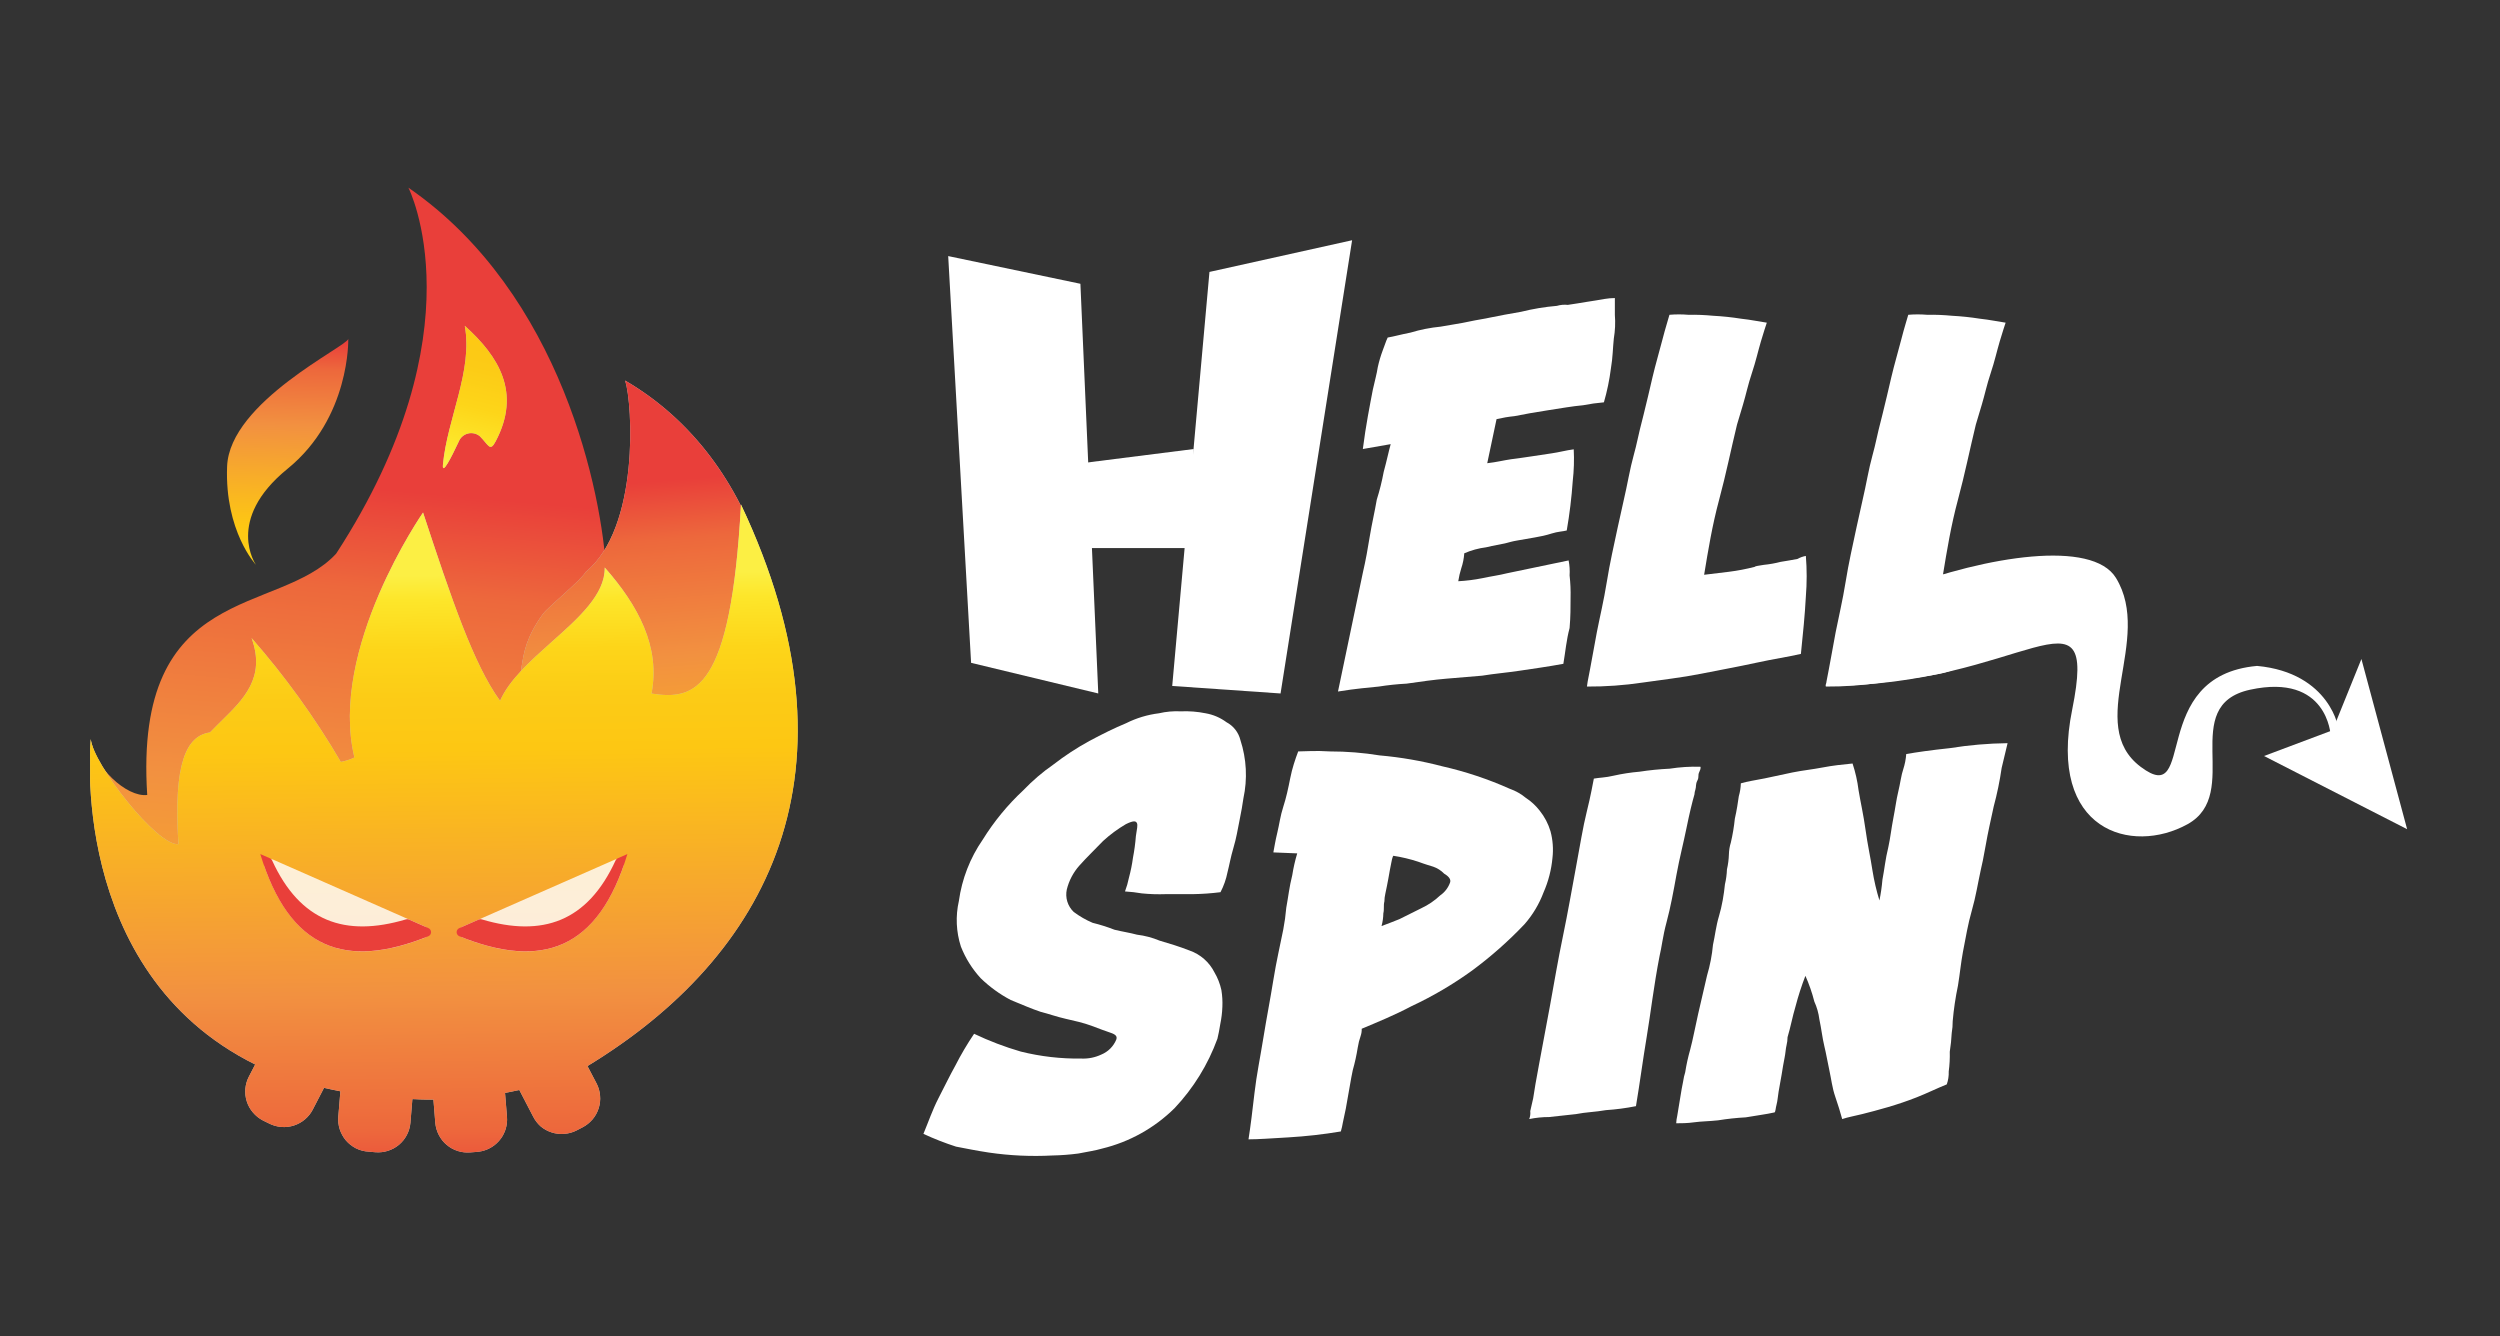
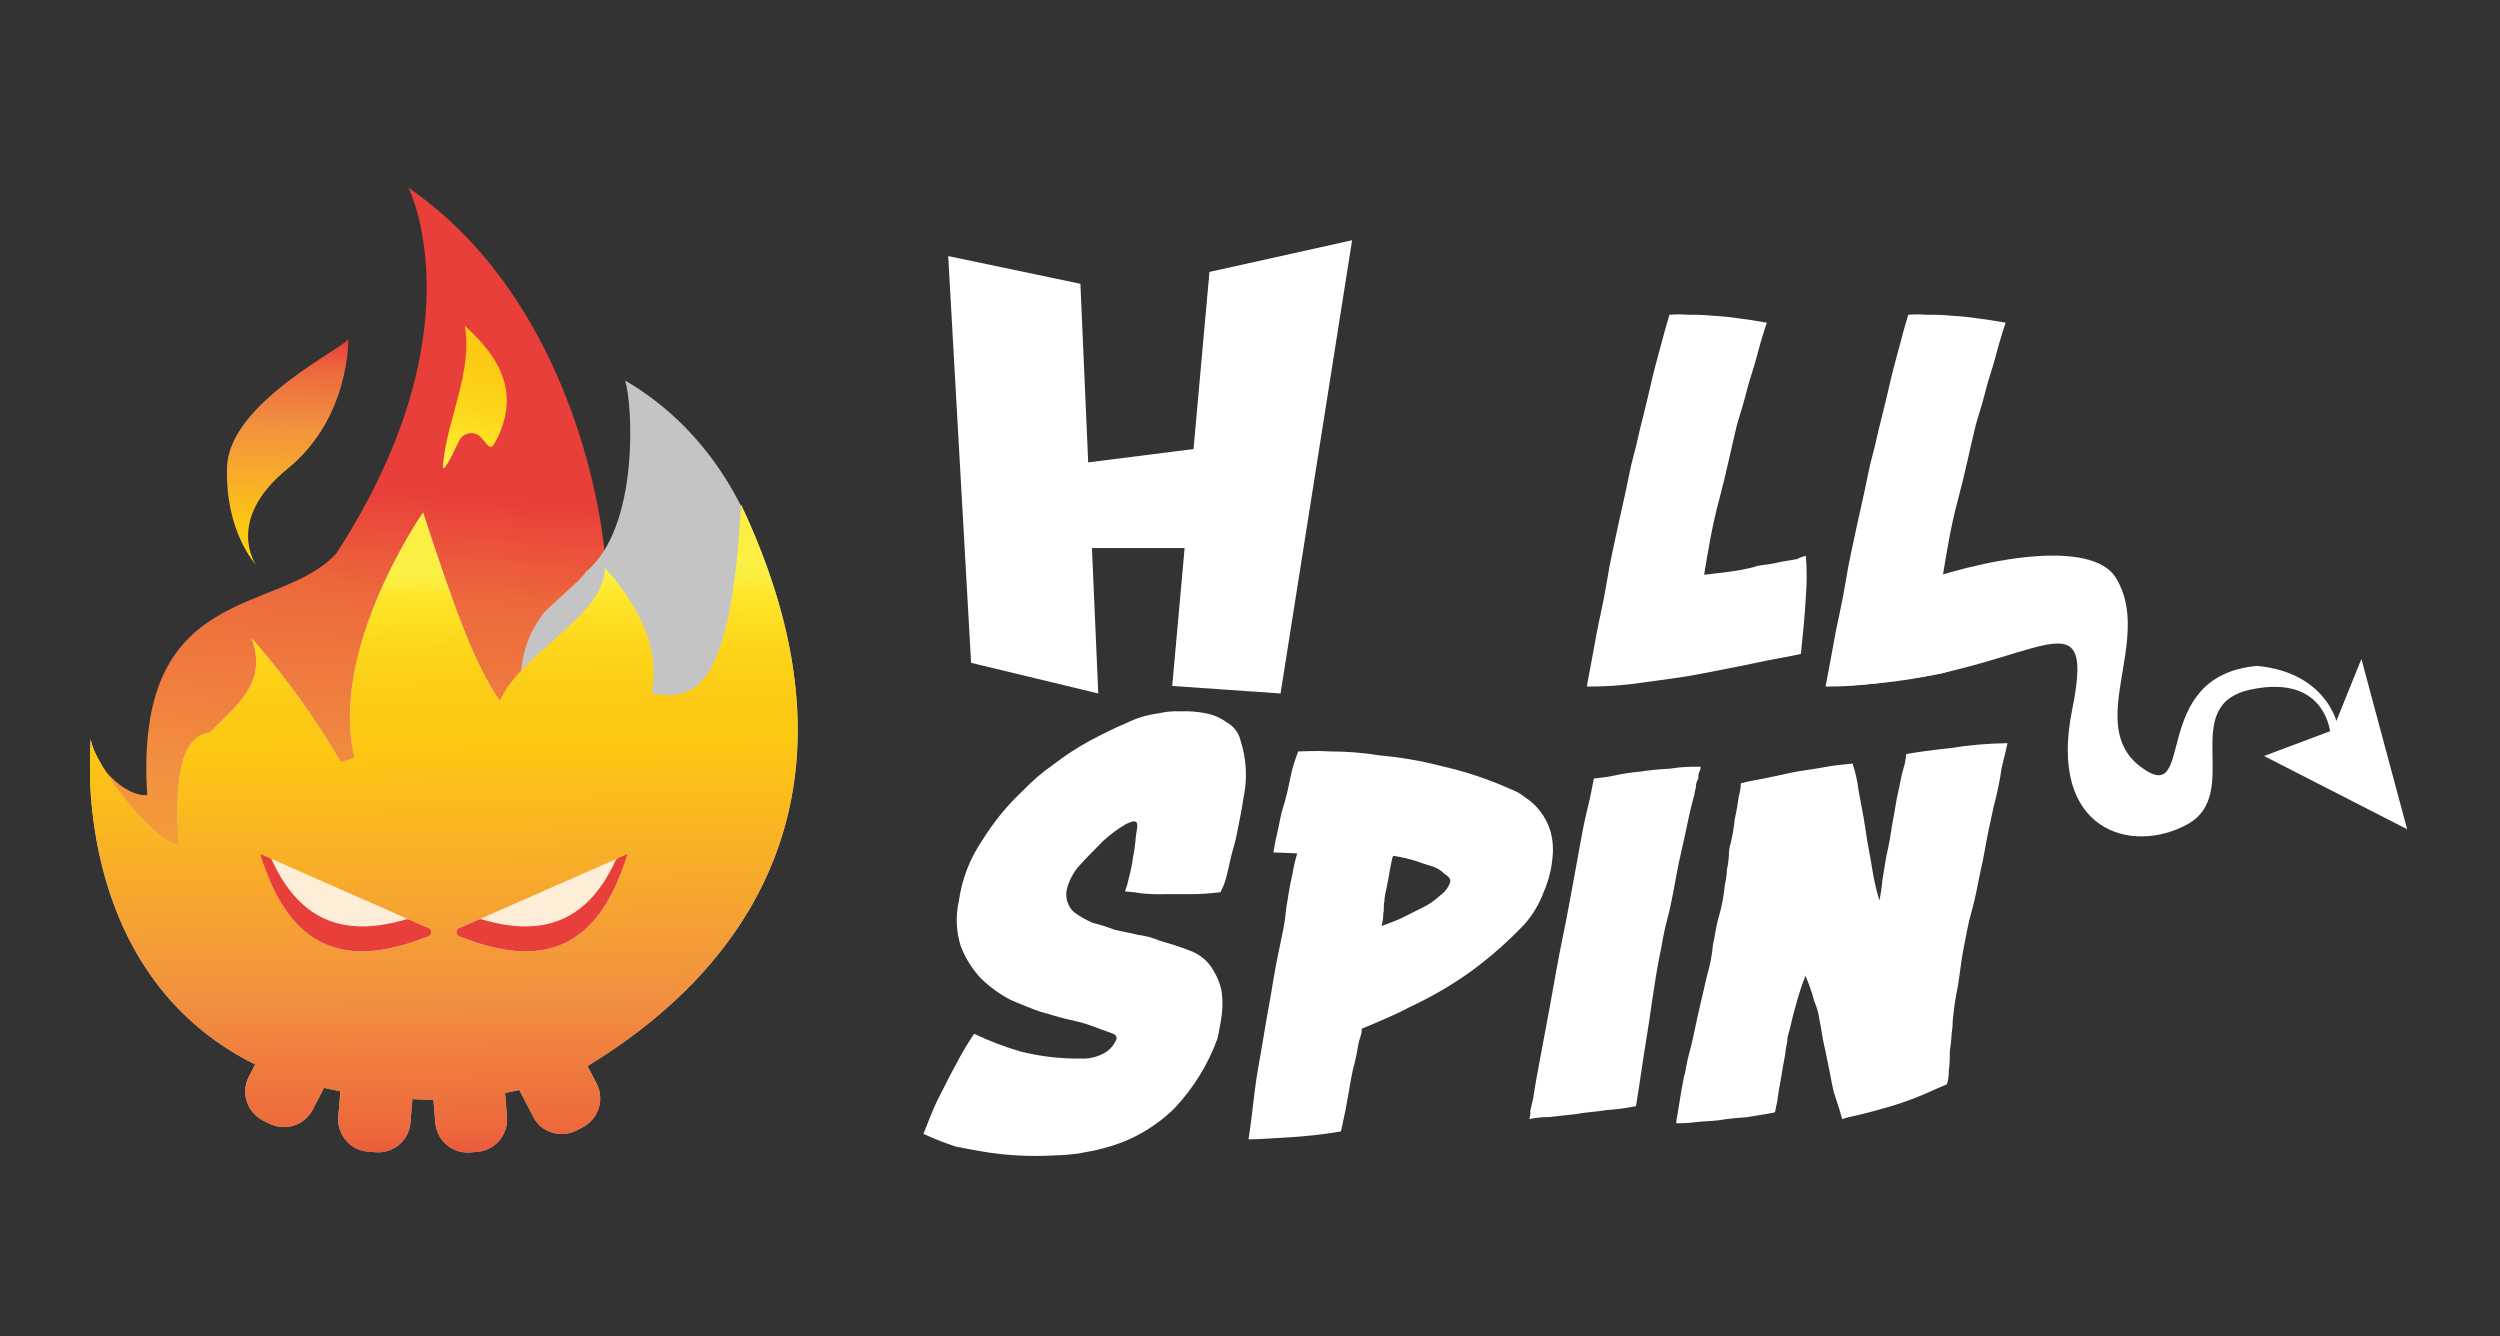
<svg xmlns="http://www.w3.org/2000/svg" width="333" height="178" viewBox="0 0 333 178" fill="none">
  <rect x="0" y="0" width="333" height="178" fill="#333333" stroke="none" />
  <g clip-path="url(#clip0_1_30)">
    <path d="M88.97 120.89C87.85 114.17 89.91 108.32 90.37 101.69V101.31L90.05 101.47C88.872 102.026 87.57 102.264 86.271 102.161C84.973 102.057 83.725 101.616 82.65 100.88C81.08 104.06 78.65 107.58 77.06 111.04C78.19 114.83 76.18 119.68 71.06 119.68H69.4C68.4 119.666 67.417 119.425 66.523 118.976C65.63 118.527 64.85 117.881 64.243 117.086C63.635 116.292 63.216 115.37 63.016 114.391C62.817 113.411 62.842 112.399 63.09 111.43C63.99 107.33 66.77 103.74 68.61 100C71.162 95.165 73.432 90.187 75.41 85.09C76.84 81.09 79.67 80.51 80.75 76.28C80.25 65.91 74.85 39.09 54.4 25C54.4 25 64.1 44 44.78 73.74C37.1 82.09 17.78 77.42 19.61 105.89C16.85 106.23 12.48 102.1 12.18 98.7C12.18 98.7 8.68 146.42 57.46 146.42C74.33 146.42 86.96 137.75 94.82 125.48C92.09 125.46 89.49 123.95 88.97 120.89Z" fill="url(#paint0_linear_1_30)" />
    <path d="M78 76.2C77.5 77.2 73 80.85 72.32 81.78C67.92 87.84 70.86 90.11 66.95 96.42C66.324 101.043 65.453 105.63 64.34 110.16L65.01 110.06C72.01 109.06 79.01 108.44 85.96 107.23C89.698 106.039 93.523 105.139 97.4 104.54C98.344 104.382 99.311 104.42 100.24 104.65C101.173 104.87 102.049 105.286 102.81 105.87C107.38 84.8 101.41 61.28 83.27 50.69C84.27 53.81 85.22 70.32 78 76.2Z" fill="#C4C4C4" />
-     <path d="M78 76.2C77.5 77.2 73 80.85 72.32 81.78C67.92 87.84 70.86 90.11 66.95 96.42C66.324 101.043 65.453 105.63 64.34 110.16L65.01 110.06C72.01 109.06 79.01 108.44 85.96 107.23C89.698 106.039 93.523 105.139 97.4 104.54C98.344 104.382 99.311 104.42 100.24 104.65C101.173 104.87 102.049 105.286 102.81 105.87C107.38 84.8 101.41 61.28 83.27 50.69C84.27 53.81 85.22 70.32 78 76.2Z" fill="url(#paint1_linear_1_30)" />
    <path d="M38.28 62.46C46.68 55.65 46.39 45.13 46.39 45.13C46.39 46.06 30.58 53.49 30.25 62.13C29.92 70.77 34.09 75.23 34.09 75.23C34.09 75.23 29.91 69.27 38.28 62.46Z" fill="url(#paint2_linear_1_30)" />
    <path fill-rule="evenodd" clip-rule="evenodd" d="M86.78 92.38C92.57 93.29 97.35 92.12 98.7 67.21C115.56 102.84 102.23 127.42 78.25 142L79.47 144.33C79.73 144.834 79.886 145.385 79.93 145.95C79.983 146.517 79.918 147.089 79.74 147.63C79.569 148.174 79.29 148.677 78.92 149.11C78.551 149.541 78.103 149.897 77.6 150.16L76.81 150.57C76.3 150.832 75.742 150.988 75.17 151.03C74.603 151.083 74.031 151.018 73.49 150.84C72.943 150.669 72.437 150.39 72 150.02C71.587 149.646 71.248 149.198 71 148.7L69.17 145.18C68.55 145.32 67.91 145.46 67.27 145.58L67.53 148.75C67.578 149.317 67.513 149.888 67.34 150.43C67.077 151.249 66.576 151.972 65.901 152.506C65.226 153.041 64.408 153.362 63.55 153.43L62.66 153.5C62.093 153.549 61.523 153.486 60.98 153.314C60.438 153.143 59.935 152.866 59.5 152.5C59.065 152.135 58.708 151.686 58.45 151.18C58.19 150.676 58.03 150.125 57.98 149.56L57.73 146.46C56.73 146.46 55.84 146.46 54.93 146.4L54.67 149.56C54.568 150.695 54.021 151.745 53.15 152.48C52.274 153.21 51.147 153.569 50.01 153.48L49.12 153.4C48.521 153.373 47.935 153.22 47.4 152.95C46.893 152.69 46.441 152.333 46.07 151.9C45.705 151.463 45.427 150.961 45.25 150.42C45.078 149.881 45.013 149.314 45.06 148.75L45.34 145.36C44.6 145.22 43.87 145.06 43.16 144.9L41.67 147.78C41.144 148.801 40.234 149.57 39.14 149.92C38.595 150.094 38.022 150.159 37.452 150.11C36.883 150.062 36.328 149.903 35.82 149.64L35.01 149.24C34.505 148.977 34.056 148.616 33.69 148.18C33.32 147.751 33.041 147.251 32.87 146.71C32.696 146.169 32.632 145.598 32.68 145.032C32.728 144.466 32.888 143.914 33.15 143.41L33.99 141.79C8.85 129.32 12.09 98.44 12.09 98.44C12.41 101.83 21 112.76 23.77 112.44C23.06 101.49 24.89 98 27.97 97.56C28.44 97.06 28.97 96.56 29.43 96.09C32.43 93.15 35.43 90.27 33.51 84.99C37.987 90.101 41.968 95.626 45.4 101.49C46.026 101.371 46.634 101.173 47.21 100.9C43.72 86.46 56.35 68.27 56.35 68.27C60.14 79.8 63.13 88.59 66.61 93.35C67.83 90.55 70.67 88.02 73.48 85.51C77.09 82.3 80.63 79.15 80.55 75.59C84.98 80.63 87.99 86.13 86.78 92.38Z" fill="#C4C4C4" />
    <path fill-rule="evenodd" clip-rule="evenodd" d="M86.78 92.38C92.57 93.29 97.35 92.12 98.7 67.21C115.56 102.84 102.23 127.42 78.25 142L79.47 144.33C79.73 144.834 79.886 145.385 79.93 145.95C79.983 146.517 79.918 147.089 79.74 147.63C79.569 148.174 79.29 148.677 78.92 149.11C78.551 149.541 78.103 149.897 77.6 150.16L76.81 150.57C76.3 150.832 75.742 150.988 75.17 151.03C74.603 151.083 74.031 151.018 73.49 150.84C72.943 150.669 72.437 150.39 72 150.02C71.587 149.646 71.248 149.198 71 148.7L69.17 145.18C68.55 145.32 67.91 145.46 67.27 145.58L67.53 148.75C67.578 149.317 67.513 149.888 67.34 150.43C67.077 151.249 66.576 151.972 65.901 152.506C65.226 153.041 64.408 153.362 63.55 153.43L62.66 153.5C62.093 153.549 61.523 153.486 60.98 153.314C60.438 153.143 59.935 152.866 59.5 152.5C59.065 152.135 58.708 151.686 58.45 151.18C58.19 150.676 58.03 150.125 57.98 149.56L57.73 146.46C56.73 146.46 55.84 146.46 54.93 146.4L54.67 149.56C54.568 150.695 54.021 151.745 53.15 152.48C52.274 153.21 51.147 153.569 50.01 153.48L49.12 153.4C48.521 153.373 47.935 153.22 47.4 152.95C46.893 152.69 46.441 152.333 46.07 151.9C45.705 151.463 45.427 150.961 45.25 150.42C45.078 149.881 45.013 149.314 45.06 148.75L45.34 145.36C44.6 145.22 43.87 145.06 43.16 144.9L41.67 147.78C41.144 148.801 40.234 149.57 39.14 149.92C38.595 150.094 38.022 150.159 37.452 150.11C36.883 150.062 36.328 149.903 35.82 149.64L35.01 149.24C34.505 148.977 34.056 148.616 33.69 148.18C33.32 147.751 33.041 147.251 32.87 146.71C32.696 146.169 32.632 145.598 32.68 145.032C32.728 144.466 32.888 143.914 33.15 143.41L33.99 141.79C8.85 129.32 12.09 98.44 12.09 98.44C12.41 101.83 21 112.76 23.77 112.44C23.06 101.49 24.89 98 27.97 97.56C28.44 97.06 28.97 96.56 29.43 96.09C32.43 93.15 35.43 90.27 33.51 84.99C37.987 90.101 41.968 95.626 45.4 101.49C46.026 101.371 46.634 101.173 47.21 100.9C43.72 86.46 56.35 68.27 56.35 68.27C60.14 79.8 63.13 88.59 66.61 93.35C67.83 90.55 70.67 88.02 73.48 85.51C77.09 82.3 80.63 79.15 80.55 75.59C84.98 80.63 87.99 86.13 86.78 92.38Z" fill="url(#paint3_linear_1_30)" />
-     <path d="M66.02 58.79C69.44 52.32 66.47 47.5 61.91 43.4C63.01 49.4 59.57 55.77 59 61.89C58.86 63.4 60.1 60.96 61.1 58.83C61.204 58.564 61.37 58.327 61.584 58.138C61.798 57.949 62.055 57.814 62.332 57.745C62.609 57.675 62.898 57.673 63.176 57.738C63.455 57.804 63.713 57.934 63.93 58.12C65.1 59.29 65.26 60.23 66.02 58.79Z" fill="#C4C4C4" />
    <path d="M66.02 58.79C69.44 52.32 66.47 47.5 61.91 43.4C63.01 49.4 59.57 55.77 59 61.89C58.86 63.4 60.1 60.96 61.1 58.83C61.204 58.564 61.37 58.327 61.584 58.138C61.798 57.949 62.055 57.814 62.332 57.745C62.609 57.675 62.898 57.673 63.176 57.738C63.455 57.804 63.713 57.934 63.93 58.12C65.1 59.29 65.26 60.23 66.02 58.79Z" fill="url(#paint4_linear_1_30)" />
    <g opacity="0.9">
      <path opacity="0.9" d="M56.59 123.41L36.4 114.51C36.25 114.442 36.083 114.418 35.92 114.44C35.76 114.468 35.611 114.541 35.49 114.65C35.376 114.762 35.296 114.904 35.26 115.06C35.21 115.216 35.21 115.384 35.26 115.54C39.26 126.61 46.38 128.88 56.55 124.92C56.706 124.869 56.842 124.772 56.94 124.64C57.035 124.505 57.086 124.345 57.086 124.18C57.086 124.015 57.035 123.855 56.94 123.72C56.857 123.584 56.735 123.476 56.59 123.41Z" fill="white" />
    </g>
    <path d="M36.25 114.62C36.191 114.486 36.084 114.379 35.95 114.32L34.67 113.76C38.55 126.55 46.08 129.15 57.05 124.71C57.16 124.666 57.255 124.589 57.32 124.49C57.384 124.392 57.419 124.277 57.42 124.16C57.418 124.046 57.383 123.935 57.32 123.84C57.255 123.741 57.16 123.664 57.05 123.62L54.45 122.47C54.318 122.42 54.172 122.42 54.04 122.47C45.95 124.87 39.98 122.75 36.25 114.62Z" fill="#E93F3A" />
    <g opacity="0.9">
      <path opacity="0.9" d="M61.66 123.41L81.88 114.51C82.03 114.442 82.197 114.417 82.36 114.44C82.518 114.466 82.664 114.54 82.78 114.65C82.899 114.761 82.983 114.904 83.021 115.063C83.058 115.222 83.047 115.388 82.99 115.54C78.99 126.61 71.87 128.88 61.7 124.92C61.544 124.869 61.408 124.772 61.31 124.64C61.208 124.508 61.151 124.347 61.15 124.18C61.143 124.014 61.189 123.849 61.28 123.71C61.373 123.574 61.506 123.469 61.66 123.41Z" fill="white" />
    </g>
    <path d="M81.99 114.62C82.052 114.488 82.158 114.382 82.29 114.32L83.57 113.76C79.7 126.55 72.16 129.15 61.19 124.71C61.08 124.666 60.985 124.589 60.92 124.49C60.856 124.392 60.821 124.277 60.82 124.16C60.822 124.046 60.857 123.935 60.92 123.84C60.985 123.741 61.08 123.664 61.19 123.62L63.8 122.47C63.929 122.42 64.071 122.42 64.2 122.47C72.29 124.87 78.26 122.75 81.99 114.62Z" fill="#E93F3A" />
  </g>
  <g clip-path="url(#clip1_1_30)">
    <path d="M301.57 100.7L310.7 97.27L314.54 87.78L320.63 110.45L301.57 100.7Z" fill="white" />
    <path d="M300.64 88.7C285.95 90.02 292.7 107.82 285.15 102.15C277.6 96.48 286.87 85.15 281.84 76.97C278.67 71.83 264.63 74.07 253.12 78.42C248.75 77.76 261.46 81.42 261.59 81.58C261.793 81.92 261.97 82.274 262.12 82.64C262.415 82.918 262.68 83.227 262.91 83.56C263.97 84.88 242.53 89.76 243.19 91.34C269.4 91.47 279.59 76.71 276.02 94.5C272.71 110.72 283.96 113.88 291.37 109.79C298.78 105.7 290.05 93.98 299.71 91.87C310.04 89.63 310.44 97.93 310.44 97.93L311.44 97.14C311.63 97.25 310.44 89.61 300.64 88.7Z" fill="white" />
-     <path d="M208.24 88.42C206.13 88.81 204.14 89.08 202.42 89.34C200.7 89.6 198.98 89.74 197.42 90L192.65 90.4C191.07 90.53 189.21 90.79 187.36 91.06C186.117 91.126 184.879 91.256 183.65 91.45C182.46 91.58 180.65 91.71 178.22 92.11L181.53 76.29C181.93 74.58 182.2 73 182.46 71.41C182.72 69.82 183.12 68.12 183.39 66.54C183.772 65.33 184.079 64.098 184.31 62.85C184.71 61.4 184.98 60.08 185.24 59.16L181.53 59.81C181.93 56.65 182.46 54.01 182.86 51.91C183.12 50.72 183.39 49.8 183.52 48.91C183.686 48.148 183.907 47.4 184.18 46.67C184.45 46.01 184.58 45.49 184.84 44.96C185.64 44.83 186.56 44.56 187.89 44.3C189.194 43.906 190.534 43.641 191.89 43.51C193.35 43.24 194.4 43.11 195.6 42.85C196.8 42.59 197.85 42.45 198.38 42.32C199.7 42.06 201.02 41.79 202.61 41.53C204.177 41.141 205.772 40.876 207.38 40.74C207.85 40.602 208.343 40.558 208.83 40.61C209.76 40.48 210.55 40.34 211.35 40.21C212.15 40.08 213.07 39.95 213.73 39.82C214.183 39.745 214.641 39.705 215.1 39.7V41.94C215.183 42.995 215.136 44.056 214.96 45.1C214.83 46.29 214.83 47.6 214.57 49.1C214.377 50.619 214.066 52.12 213.64 53.59C212.707 53.669 211.779 53.799 210.86 53.98C209.41 54.11 207.95 54.38 206.23 54.64C204.51 54.9 203.05 55.17 201.73 55.43C200.925 55.51 200.127 55.644 199.34 55.83L198.1 61.7C199.29 61.57 200.35 61.3 201.28 61.17C202.21 61.04 203.28 60.91 204.06 60.78C204.84 60.65 205.78 60.51 206.71 60.38C207.64 60.25 208.56 59.99 209.62 59.85C209.693 61.258 209.649 62.669 209.49 64.07C209.336 66.279 209.069 68.478 208.69 70.66C208.16 70.8 207.5 70.8 206.69 71.06C205.88 71.32 205.23 71.45 204.43 71.59C203.63 71.73 202.98 71.85 202.18 71.98C201.38 72.11 200.99 72.25 200.46 72.38C199.93 72.51 199.01 72.64 197.95 72.9C196.947 73.026 195.967 73.296 195.04 73.7C194.994 74.381 194.86 75.054 194.64 75.7C194.463 76.262 194.329 76.837 194.24 77.42C195.308 77.362 196.371 77.229 197.42 77.02C198.61 76.76 199.67 76.63 200.73 76.36L208.94 74.65C209.071 75.308 209.114 75.981 209.07 76.65C209.183 77.646 209.226 78.648 209.2 79.65C209.2 80.83 209.2 82.15 209.07 83.65C208.64 85.26 208.51 86.84 208.24 88.42Z" fill="white" />
    <path d="M240.54 74.05C240.685 75.85 240.685 77.66 240.54 79.46C240.41 81.96 240.15 84.46 239.88 87.1C238.16 87.5 236.31 87.76 233.88 88.29C231.45 88.82 229.25 89.21 226.6 89.74C223.95 90.27 221.44 90.53 218.79 90.92C216.337 91.286 213.86 91.463 211.38 91.45C211.38 91.32 211.51 90.53 211.78 89.21C212.05 87.89 212.31 86.21 212.7 84.21C213.09 82.21 213.63 79.99 214.03 77.49C214.43 74.99 214.95 72.74 215.48 70.24C216.01 67.74 216.54 65.62 216.94 63.52C217.34 61.42 217.87 59.82 218.13 58.52C218.26 57.86 218.53 56.8 218.93 55.22C219.33 53.64 219.72 51.93 220.12 50.22C220.52 48.51 221.04 46.79 221.44 45.22C221.84 43.65 222.24 42.45 222.37 41.93C223.205 41.859 224.045 41.859 224.88 41.93C225.985 41.911 227.09 41.954 228.19 42.06C229.433 42.126 230.671 42.256 231.9 42.45C233.22 42.59 234.41 42.85 235.34 42.98C235.21 43.38 234.94 44.17 234.55 45.49C234.16 46.81 233.88 48.12 233.35 49.7C232.82 51.28 232.56 52.6 232.16 53.92C231.76 55.24 231.5 56.16 231.37 56.56C230.57 59.85 229.91 63.15 228.99 66.56C228.07 69.97 227.53 73.28 226.99 76.56C228.05 76.42 229.24 76.29 230.3 76.16C231.46 76.015 232.609 75.794 233.74 75.5C233.87 75.37 234.27 75.37 234.93 75.24C235.689 75.165 236.441 75.031 237.18 74.84C238.11 74.71 238.64 74.58 239.43 74.45C239.775 74.255 240.15 74.12 240.54 74.05Z" fill="white" />
    <path d="M272.44 74.05C272.585 75.85 272.585 77.66 272.44 79.46C272.31 81.96 271.78 82.36 271.52 84.99C269.8 85.39 267.41 86.71 265.03 87.23C262.65 87.75 261.03 89.23 258.41 89.74C255.79 90.25 253.25 90.53 250.6 90.92C248.147 91.286 245.67 91.463 243.19 91.45C243.19 91.32 243.32 90.53 243.59 89.21C243.86 87.89 244.12 86.21 244.51 84.21C244.9 82.21 245.44 79.99 245.84 77.49C246.24 74.99 246.76 72.74 247.29 70.24C247.82 67.74 248.35 65.62 248.75 63.52C249.15 61.42 249.68 59.82 249.94 58.52C250.07 57.86 250.34 56.8 250.74 55.22C251.14 53.64 251.53 51.93 251.93 50.22C252.33 48.51 252.85 46.79 253.25 45.22C253.65 43.65 254.04 42.45 254.18 41.93C255.015 41.859 255.855 41.859 256.69 41.93C257.795 41.911 258.9 41.954 260 42.06C261.243 42.126 262.481 42.256 263.71 42.45C265.03 42.59 266.22 42.85 267.15 42.98C267.02 43.38 266.75 44.17 266.36 45.49C265.97 46.81 265.69 48.12 265.16 49.7C264.63 51.28 264.37 52.6 263.97 53.92C263.57 55.24 263.31 56.16 263.18 56.56C262.38 59.85 261.72 63.15 260.8 66.56C259.88 69.97 259.34 73.28 258.8 76.56C259.86 76.42 261.05 76.29 262.11 76.16C263.27 76.015 264.419 75.794 265.55 75.5C265.68 75.37 266.08 75.37 266.74 75.24C267.499 75.164 268.251 75.03 268.99 74.84C269.92 74.71 270.45 74.58 271.24 74.45C271.607 74.233 272.016 74.097 272.44 74.05Z" fill="white" />
    <path d="M126.3 34.11L143.91 37.8L146.29 92.37L129.35 88.29L126.3 34.11Z" fill="white" />
    <path d="M140.2 62.19L159 59.81V73H141.1L140.2 62.19Z" fill="white" />
    <path d="M161.1 36.22L180.1 32L170.57 92.37L156.14 91.37L161.1 36.22Z" fill="white" />
    <path d="M123 151.03C123.66 149.45 124.19 147.87 125 146.29C125.81 144.71 126.59 143.12 127.25 141.94C127.996 140.477 128.831 139.061 129.75 137.7C131.756 138.656 133.836 139.449 135.97 140.07C138.609 140.727 141.321 141.04 144.04 141C144.953 141.04 145.862 140.858 146.69 140.47C147.139 140.285 147.547 140.013 147.89 139.67C148.233 139.327 148.505 138.919 148.69 138.47C148.82 138.08 148.69 137.81 147.89 137.55C147.09 137.29 146.44 137.02 145.38 136.63C144.32 136.24 143.13 135.97 141.93 135.7C140.73 135.43 139.68 135.04 138.63 134.78C137.43 134.38 136.24 133.86 134.63 133.2C133.165 132.43 131.818 131.453 130.63 130.3C129.497 129.069 128.601 127.638 127.99 126.08C127.359 124.121 127.266 122.028 127.72 120.02C128.124 117.082 129.214 114.28 130.9 111.84C132.406 109.412 134.229 107.196 136.32 105.25C137.535 103.978 138.875 102.832 140.32 101.83C141.828 100.662 143.427 99.615 145.1 98.7C146.82 97.78 148.41 96.99 150 96.33C151.371 95.644 152.849 95.198 154.37 95.01C155.323 94.788 156.303 94.701 157.28 94.75C158.39 94.702 159.501 94.789 160.59 95.01C161.597 95.185 162.548 95.593 163.37 96.2C163.827 96.443 164.229 96.78 164.547 97.188C164.866 97.596 165.095 98.067 165.22 98.57C166.042 101.082 166.18 103.767 165.62 106.35C165.49 107.27 165.35 108.06 165.09 109.35C164.83 110.64 164.69 111.59 164.3 112.91C163.91 114.23 163.77 115.15 163.5 116.2C163.318 117.12 163.004 118.009 162.57 118.84C161.343 118.996 160.107 119.083 158.87 119.1H155.29C154.226 119.138 153.16 119.105 152.1 119C151.355 118.871 150.604 118.784 149.85 118.74C150.074 118.138 150.252 117.519 150.38 116.89C150.614 116.026 150.791 115.147 150.91 114.26C151.095 113.301 151.225 112.333 151.3 111.36C151.44 110.43 151.57 109.91 151.44 109.64C151.31 109.37 151.04 109.25 149.98 109.77C148.886 110.41 147.864 111.164 146.93 112.02C145.93 113.07 144.82 114.12 143.76 115.31C142.96 116.214 142.391 117.298 142.1 118.47C141.982 119.007 142.004 119.565 142.166 120.091C142.327 120.617 142.621 121.092 143.02 121.47C143.799 122.053 144.645 122.54 145.54 122.92C146.529 123.163 147.501 123.47 148.45 123.84C149.51 124.1 150.45 124.23 151.45 124.5C152.481 124.625 153.491 124.89 154.45 125.29C155.77 125.68 157.1 126.08 158.45 126.61C159.888 127.111 161.074 128.151 161.76 129.51C162.195 130.245 162.508 131.045 162.69 131.88C162.811 132.62 162.854 133.371 162.82 134.12C162.792 134.873 162.701 135.622 162.55 136.36C162.423 137.153 162.293 137.82 162.16 138.36C160.91 141.791 158.974 144.932 156.47 147.59C153.8 150.239 150.456 152.106 146.8 152.99C145.88 153.26 144.95 153.39 143.63 153.65C142.486 153.801 141.334 153.888 140.18 153.91C137.351 154.061 134.513 153.93 131.71 153.52C129.99 153.26 128.71 152.99 127.34 152.73C125.86 152.253 124.41 151.686 123 151.03Z" fill="white" />
    <path d="M206.79 114.26C206.645 115.851 206.243 117.408 205.6 118.87C205.019 120.416 204.166 121.845 203.08 123.09C200.932 125.354 198.59 127.425 196.08 129.28C193.542 131.114 190.837 132.704 188 134.03C185.75 135.22 183.5 136.14 181.38 137.03C181.392 137.342 181.348 137.654 181.25 137.95C181.068 138.467 180.934 138.999 180.85 139.54C180.69 140.552 180.47 141.554 180.19 142.54C179.93 143.72 179.66 145.54 179.26 147.68C179.13 148.34 179 148.86 178.87 149.52C178.805 149.922 178.715 150.319 178.6 150.71C176.283 151.099 173.946 151.363 171.6 151.5C169.35 151.63 167.6 151.76 166.3 151.76C166.57 150.05 166.83 147.94 167.1 145.57C167.37 143.2 167.89 140.69 168.29 138.19C168.69 135.69 169.21 133.05 169.61 130.54C170.01 128.03 170.54 125.8 170.93 123.82C171.114 122.861 171.248 121.893 171.33 120.92C171.6 119.47 171.73 118.15 172.13 116.57C172.283 115.589 172.504 114.62 172.79 113.67L169.61 113.54C169.74 112.88 169.88 111.96 170.14 110.9C170.4 109.84 170.54 108.66 170.93 107.47C171.32 106.28 171.6 104.97 171.86 103.65C172.12 102.33 172.52 101.15 172.92 100.09C173.85 100.09 175.17 99.96 177.16 100.09C179.374 100.088 181.585 100.265 183.77 100.62C186.586 100.867 189.376 101.352 192.11 102.07C195.201 102.772 198.216 103.777 201.11 105.07C201.878 105.339 202.593 105.741 203.22 106.26C203.93 106.723 204.559 107.301 205.08 107.97C205.739 108.79 206.232 109.731 206.53 110.74C206.837 111.887 206.925 113.081 206.79 114.26ZM184.02 123.35C184.68 123.09 185.48 122.82 186.4 122.43L189.31 120.98C190.236 120.548 191.087 119.971 191.83 119.27C192.44 118.85 192.903 118.248 193.15 117.55C193.29 117.16 193.02 116.76 192.36 116.37C191.953 115.949 191.453 115.631 190.9 115.44C190.51 115.31 189.98 115.18 188.9 114.78C187.82 114.426 186.713 114.162 185.59 113.99C185.59 113.99 185.46 114.12 185.32 114.92C185.19 115.57 185.06 116.23 184.93 117.02C184.8 117.81 184.66 118.34 184.53 119.02C184.449 119.368 184.405 119.723 184.4 120.08C184.26 120.6 184.4 121.08 184.26 121.66C184.252 122.231 184.171 122.799 184.02 123.35Z" fill="white" />
    <path d="M217.91 147.34C216.59 147.604 215.253 147.781 213.91 147.87C212.45 148.13 211.26 148.13 209.91 148.4L206.34 148.79C205.45 148.789 204.562 148.88 203.69 149.06C203.824 148.724 203.872 148.359 203.83 148C203.96 147.47 204.09 146.82 204.22 146.29C204.35 145.37 204.62 143.78 205.02 141.67C205.42 139.56 205.94 136.8 206.47 133.9C207 131 207.53 127.83 208.19 124.67C208.85 121.51 209.39 118.34 209.91 115.57C210.43 112.8 210.84 110.17 211.37 108.06C211.9 105.95 212.16 104.37 212.3 103.71C212.96 103.58 213.89 103.58 214.94 103.32C216.077 103.065 217.229 102.888 218.39 102.79C219.715 102.586 221.051 102.452 222.39 102.39C223.746 102.178 225.118 102.091 226.49 102.13C226.49 102.13 226.62 102.26 226.36 102.79C226.1 103.32 226.36 103.45 226.09 103.97C225.82 104.49 225.96 104.77 225.83 105.16C225.756 105.373 225.712 105.595 225.7 105.82C225.43 106.74 225.04 108.32 224.64 110.3C224.24 112.28 223.71 114.3 223.31 116.5C222.91 118.7 222.52 120.85 221.99 122.82C221.46 124.79 221.33 126.25 221.06 127.31C220.27 131.39 219.87 134.95 219.34 138.12C218.81 141.29 218.44 144.18 217.91 147.34Z" fill="white" />
    <path d="M260.1 136.01C260.103 136.539 260.059 137.068 259.97 137.59C259.928 138.427 259.841 139.262 259.71 140.09C259.733 140.972 259.687 141.855 259.57 142.73C259.592 143.311 259.504 143.892 259.31 144.44C257.99 144.97 256.66 145.63 255.31 146.16C253.96 146.69 252.79 147.08 251.47 147.47C250.15 147.86 249.09 148.13 248.03 148.4C246.97 148.67 246.17 148.79 245.38 149.06C245.12 148.13 244.85 147.21 244.45 146.06C244.05 144.91 243.92 143.69 243.66 142.51C243.4 141.33 243.26 140.4 243 139.34C242.74 138.28 242.6 136.97 242.34 135.78C242.238 134.961 242.013 134.161 241.67 133.41C241.372 132.235 240.974 131.087 240.48 129.98C239.962 131.317 239.522 132.683 239.16 134.07C238.76 135.39 238.5 136.84 238.1 138.16C238.1 138.514 238.056 138.867 237.97 139.21C237.84 139.74 237.84 140.26 237.7 140.92C237.56 141.58 237.44 142.37 237.31 143.16C237.18 143.95 237.04 144.61 236.91 145.41C236.78 146.21 236.78 146.59 236.64 147.12C236.5 147.65 236.51 148.04 236.38 148.17C235.19 148.44 234 148.57 232.54 148.83C231.297 148.897 230.059 149.031 228.83 149.23C227.64 149.36 226.58 149.36 225.66 149.49C224.74 149.62 223.94 149.62 223.27 149.62C223.287 149.283 223.333 148.948 223.41 148.62L223.8 146.25C223.94 145.32 224.07 144.66 224.2 144.01C224.257 143.607 224.348 143.209 224.47 142.82C224.629 141.808 224.849 140.806 225.13 139.82C225.52 138.37 225.79 136.82 226.19 135.07C226.59 133.32 226.98 131.64 227.38 129.93C227.777 128.596 228.042 127.226 228.17 125.84C228.44 124.66 228.57 123.34 228.97 122.02C229.37 120.7 229.63 119.12 229.76 117.8C229.916 117.144 230.006 116.474 230.03 115.8C230.182 115.143 230.269 114.474 230.29 113.8C230.302 113.264 230.39 112.732 230.55 112.22C230.794 111.176 230.972 110.117 231.08 109.05C231.35 107.87 231.48 106.94 231.61 106.05C231.773 105.494 231.864 104.919 231.88 104.34C232.81 104.07 233.73 103.94 235.06 103.68L238.76 102.89C240.09 102.62 241.41 102.49 242.76 102.23C244.11 101.97 245.41 101.83 246.76 101.7C247.144 102.857 247.411 104.05 247.56 105.26C247.82 106.84 248.22 108.56 248.49 110.53C248.76 112.5 249.15 114.22 249.41 115.94C249.627 117.293 249.938 118.63 250.34 119.94C250.527 119.025 250.661 118.1 250.74 117.17C251 115.86 251.13 114.41 251.53 112.82C251.79 111.64 251.93 110.32 252.19 109C252.45 107.68 252.59 106.5 252.85 105.44C253.11 104.38 253.25 103.2 253.52 102.44C253.73 101.792 253.861 101.12 253.91 100.44C255.37 100.18 257.22 99.92 259.74 99.65C262.277 99.242 264.841 99.022 267.41 98.99C267.28 99.52 267.02 100.58 266.62 102.29C266.37 104.023 266.016 105.739 265.56 107.43C265.16 109.28 264.77 110.99 264.5 112.57C264.23 114.15 263.97 115.34 263.84 115.87C263.44 117.71 263.18 119.43 262.65 121.27C262.12 123.11 261.85 124.83 261.46 126.81C261.19 128.26 261.06 129.71 260.8 131.29C260.472 132.848 260.238 134.424 260.1 136.01Z" fill="white" />
  </g>
  <defs>
    <linearGradient id="paint0_linear_1_30" x1="46.77" y1="187.55" x2="57.6" y2="65.79" gradientUnits="userSpaceOnUse">
      <stop stop-color="#FCEF44" />
      <stop offset="0.04" stop-color="#FDE62A" />
      <stop offset="0.12" stop-color="#FDD519" />
      <stop offset="0.2" stop-color="#FCCB16" />
      <stop offset="0.28" stop-color="#FDC713" />
      <stop offset="0.67" stop-color="#F29140" />
      <stop offset="0.89" stop-color="#ED683C" />
      <stop offset="1" stop-color="#E93F3A" />
    </linearGradient>
    <linearGradient id="paint1_linear_1_30" x1="87.2" y1="135.52" x2="81.42" y2="64.6" gradientUnits="userSpaceOnUse">
      <stop stop-color="#FCEF44" />
      <stop offset="0.04" stop-color="#FDE62A" />
      <stop offset="0.12" stop-color="#FDD519" />
      <stop offset="0.2" stop-color="#FCCB16" />
      <stop offset="0.28" stop-color="#FDC713" />
      <stop offset="0.67" stop-color="#F29140" />
      <stop offset="0.89" stop-color="#ED683C" />
      <stop offset="1" stop-color="#E93F3A" />
    </linearGradient>
    <linearGradient id="paint2_linear_1_30" x1="37.65" y1="79.77" x2="38.54" y2="45.38" gradientUnits="userSpaceOnUse">
      <stop stop-color="#FCEF44" />
      <stop offset="0.04" stop-color="#FDE62A" />
      <stop offset="0.12" stop-color="#FDD519" />
      <stop offset="0.2" stop-color="#FCCB16" />
      <stop offset="0.28" stop-color="#FDC713" />
      <stop offset="0.67" stop-color="#F29140" />
      <stop offset="0.89" stop-color="#ED683C" />
      <stop offset="1" stop-color="#E93F3A" />
    </linearGradient>
    <linearGradient id="paint3_linear_1_30" x1="58.85" y1="76.6" x2="59.86" y2="159.6" gradientUnits="userSpaceOnUse">
      <stop stop-color="#FCEF44" />
      <stop offset="0.04" stop-color="#FDE62A" />
      <stop offset="0.12" stop-color="#FDD519" />
      <stop offset="0.2" stop-color="#FCCB16" />
      <stop offset="0.28" stop-color="#FDC713" />
      <stop offset="0.67" stop-color="#F29140" />
      <stop offset="0.89" stop-color="#ED683C" />
      <stop offset="1" stop-color="#E93F3A" />
    </linearGradient>
    <linearGradient id="paint4_linear_1_30" x1="61.47" y1="62.02" x2="77.51" y2="-2.7" gradientUnits="userSpaceOnUse">
      <stop stop-color="#FCEF44" />
      <stop offset="0.04" stop-color="#FDE62A" />
      <stop offset="0.12" stop-color="#FDD519" />
      <stop offset="0.2" stop-color="#FCCB16" />
      <stop offset="0.28" stop-color="#FDC713" />
      <stop offset="0.67" stop-color="#F29140" />
      <stop offset="0.89" stop-color="#ED683C" />
      <stop offset="1" stop-color="#E93F3A" />
    </linearGradient>
    <clipPath id="clip0_1_30">
      <rect width="94.26" height="128.51" fill="white" transform="translate(12 25)" />
    </clipPath>
    <clipPath id="clip1_1_30">
      <rect width="197.63" height="121.98" fill="white" transform="translate(123 32)" />
    </clipPath>
  </defs>
</svg>